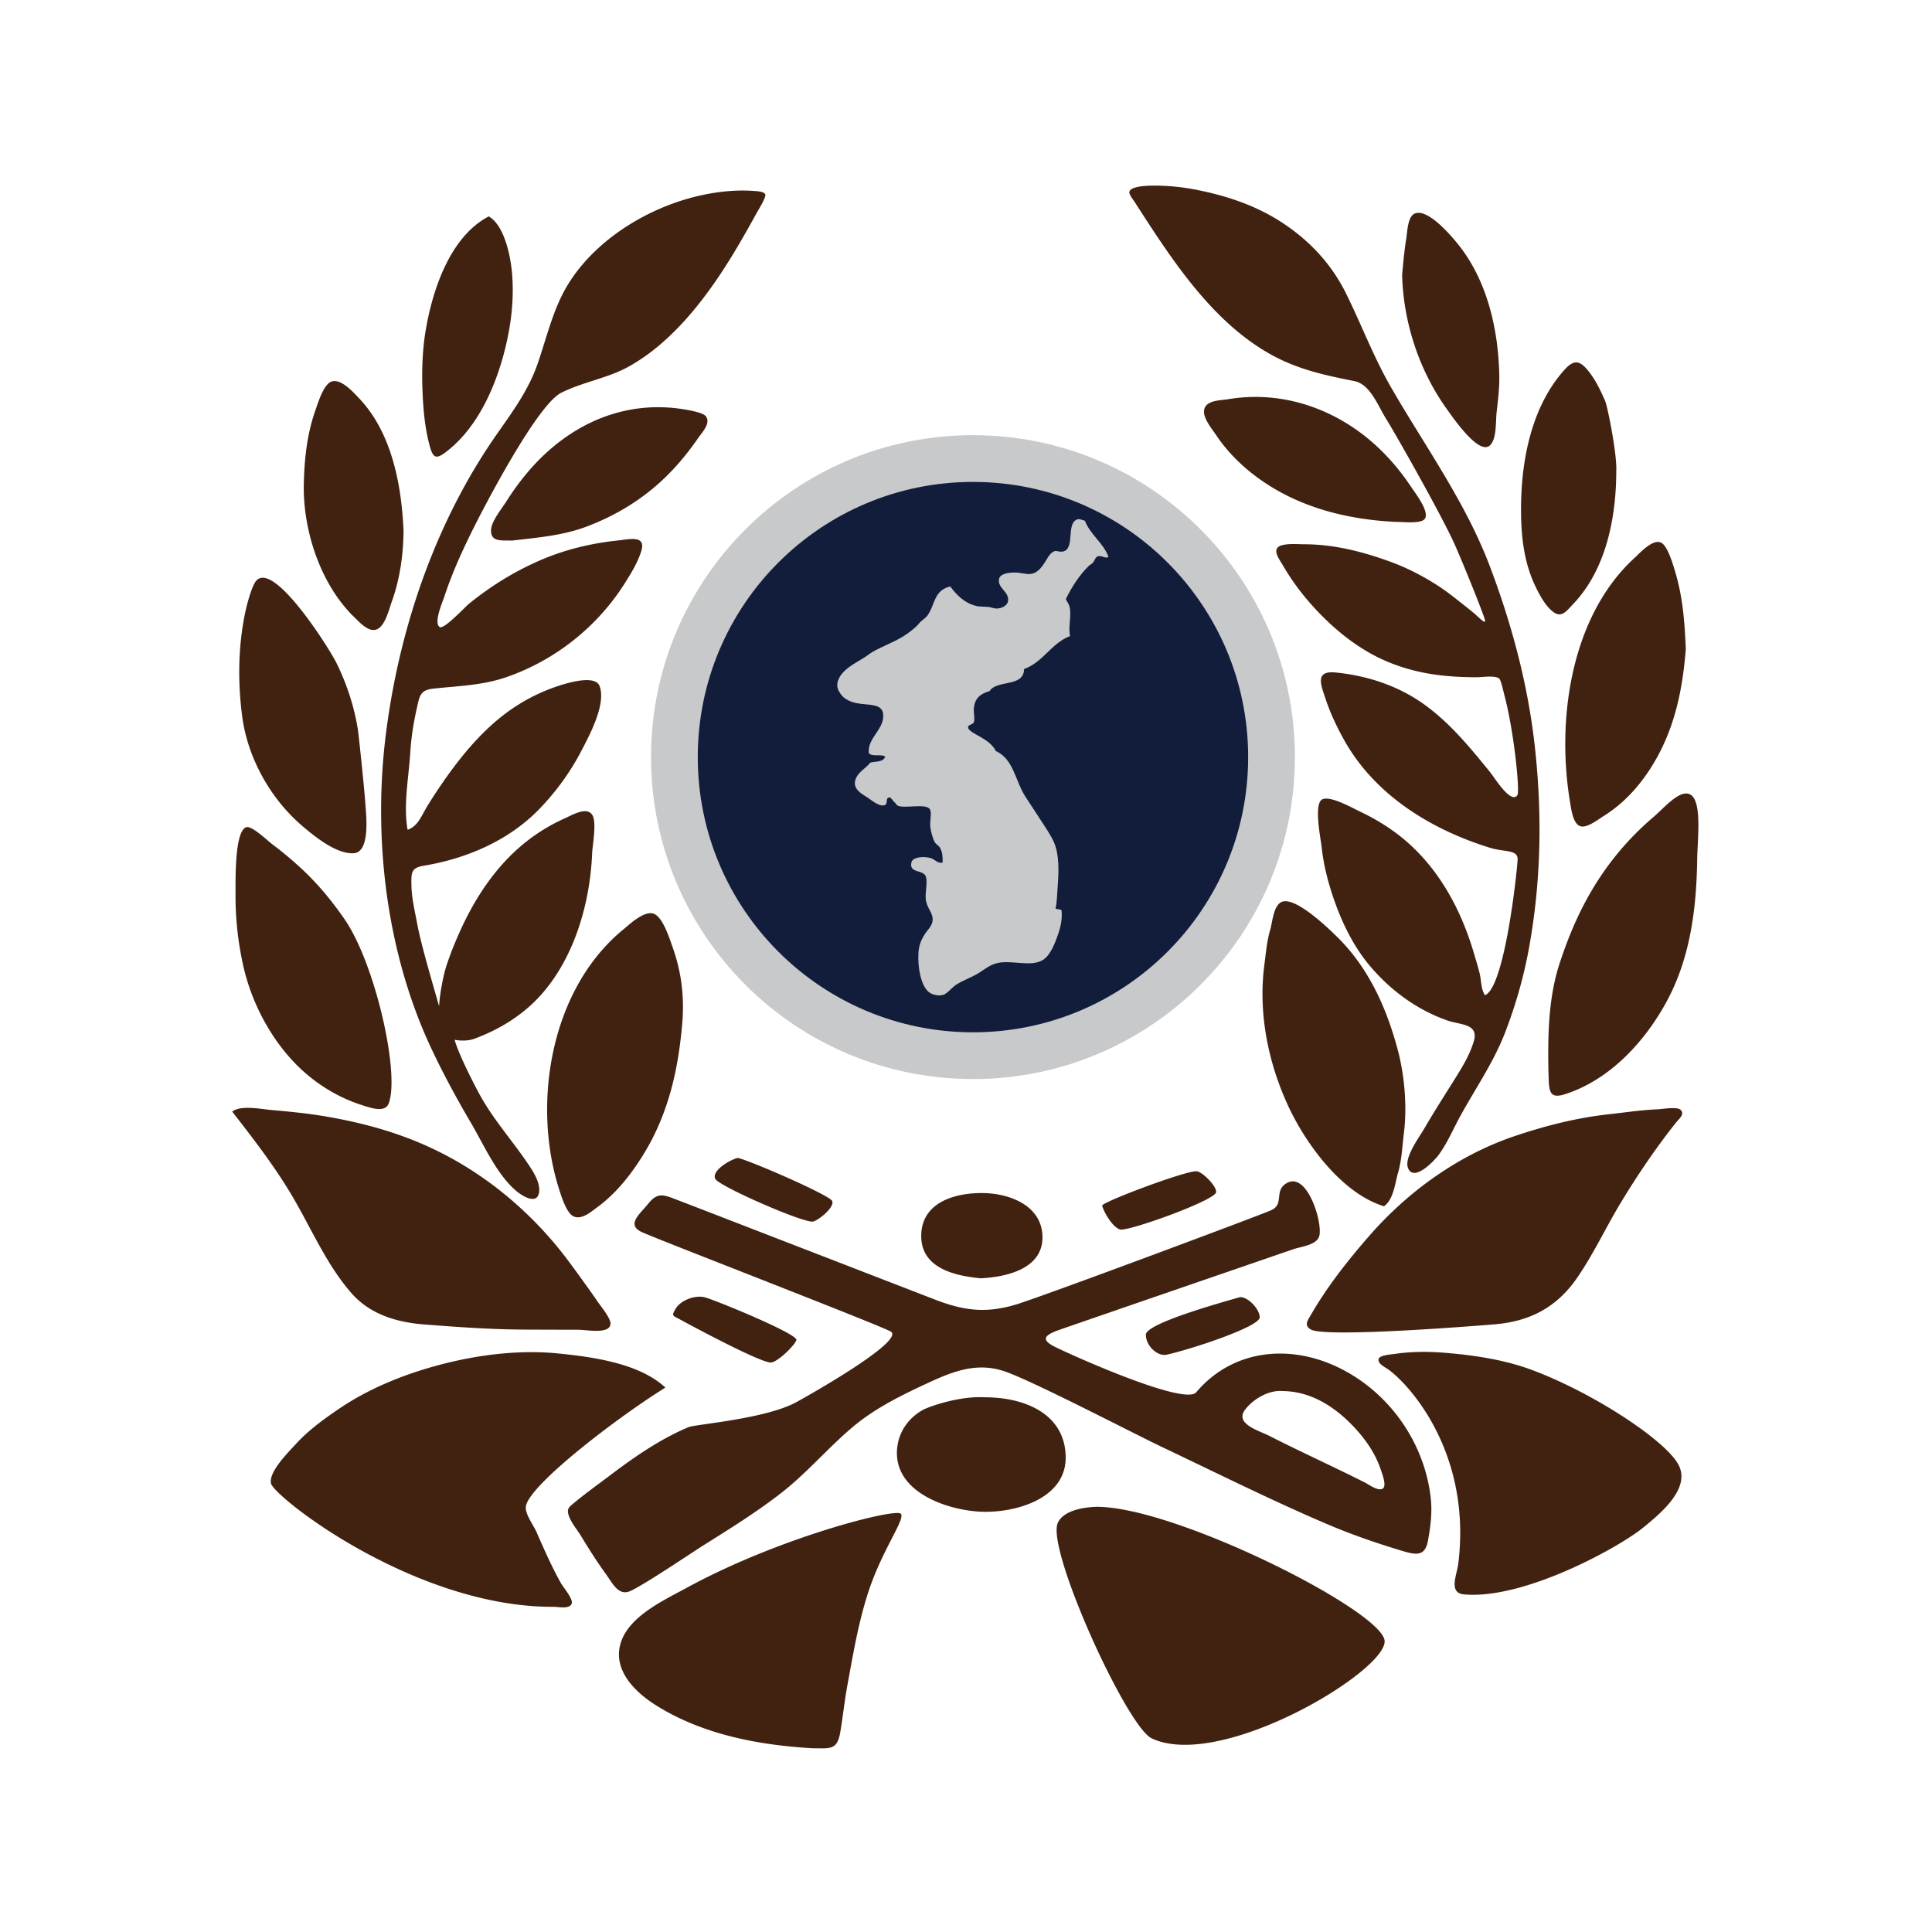
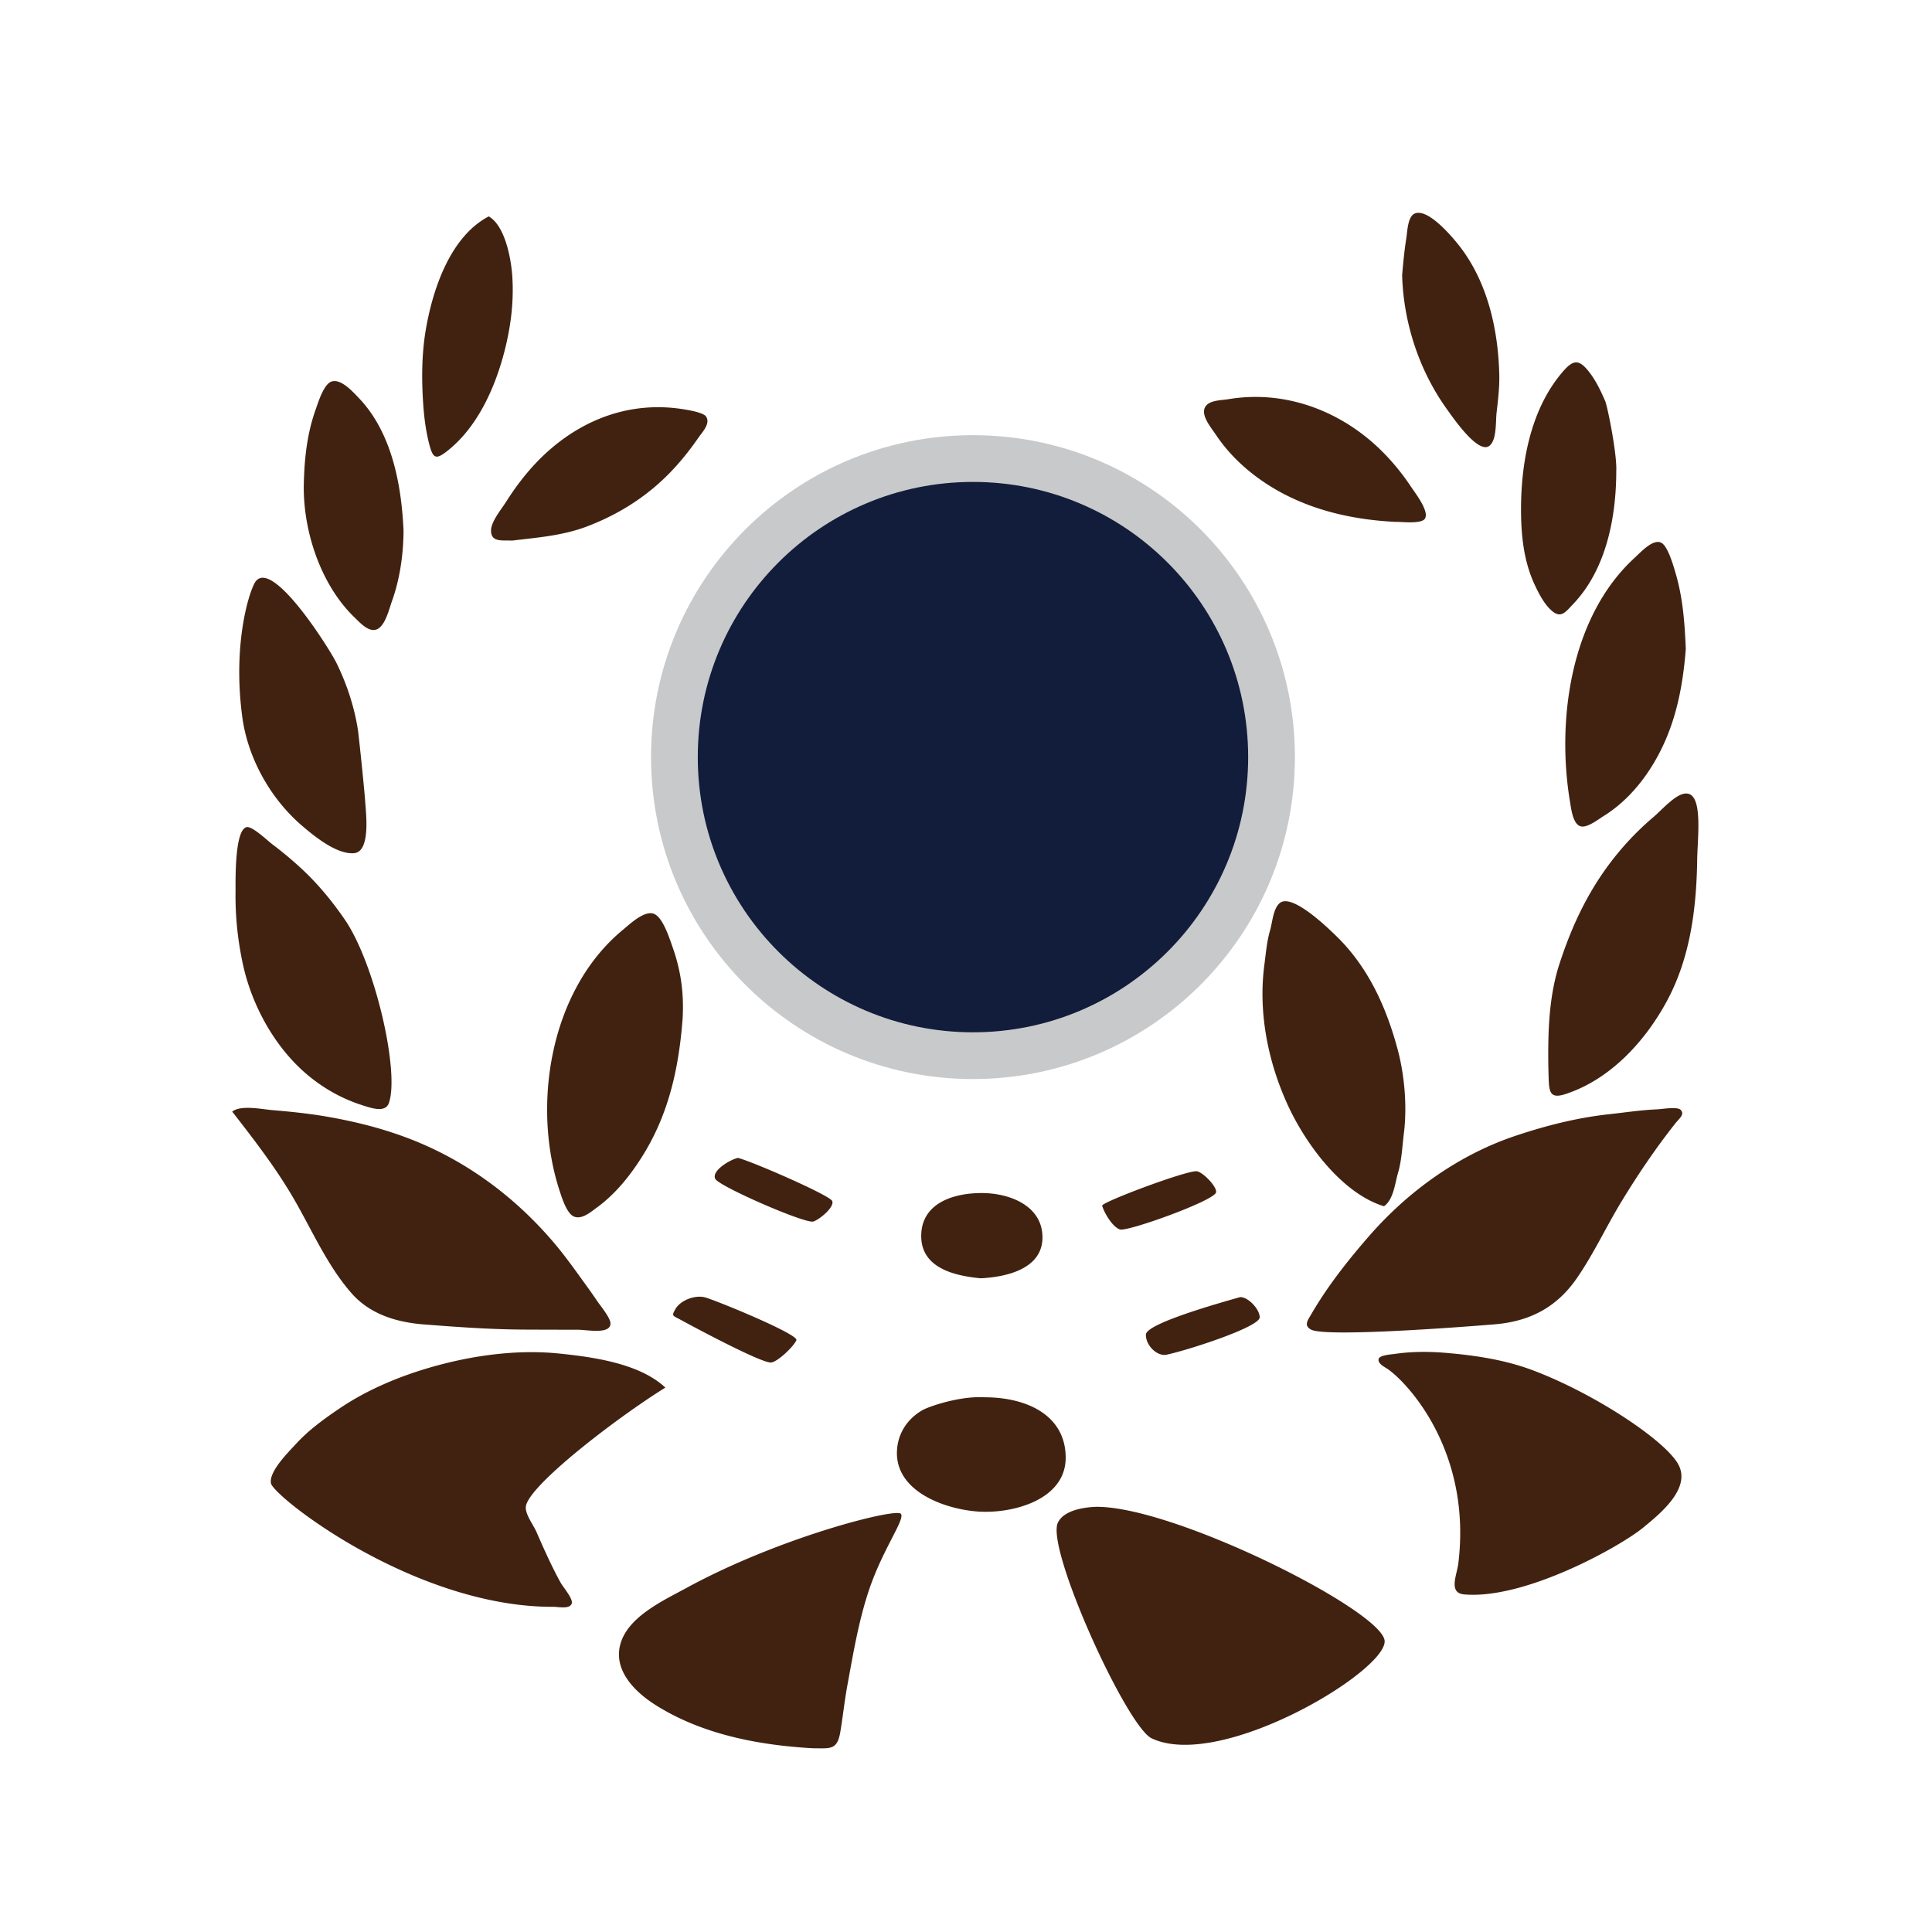
<svg xmlns="http://www.w3.org/2000/svg" xml:space="preserve" width="900" height="900" viewBox="0 0 900 900">
-   <path d="M189.873 386.536c4.878-1.602 6.642-6.905 9.144-10.966a249 249 0 0 1 9.722-14.61c6.11-8.507 12.833-16.6 20.659-23.589 7.98-7.124 16.736-12.586 26.723-16.426 4.707-1.81 20.92-7.486 23.208-1.314 3.155 8.512-4.949 23.352-8.793 30.685-5.044 9.627-11.542 18.48-19.06 26.312-14.272 14.867-33.924 23.307-54.073 26.658-5.84.97-5.844 3.14-5.745 8.942.106 6.177 1.53 11.85 2.644 17.865 1.898 10.258 7.397 28.58 10.24 38.635.387-6.714 2.15-15.142 3.68-19.65 1.844-5.436 4.002-10.765 6.395-16.003 5.3-11.594 11.998-22.548 20.709-31.913 8.011-8.613 17.392-15.344 28.117-20.112 3.32-1.476 9.77-5.362 12.413-1.505 2.261 3.303.144 14.114-.022 18.073-.997 23.777-8.675 50.047-25.399 67.54-8.096 8.47-18.57 14.744-29.5 18.743-4.294 1.571-9.161.453-9.161.453 1.687 6.229 8.176 19.03 11.217 24.703 6.296 11.749 14.766 21.168 22.235 32.015 2.47 3.589 6.319 9.136 5.96 13.794-.528 6.834-7.817 2.435-10.97-.31-9.01-7.836-14.802-21.213-20.769-31.366-6.666-11.347-12.826-22.676-18.433-34.582-21.033-44.649-27.406-98.071-21.226-146.872 6.252-49.384 23.25-99.032 51.915-139.842 7.092-10.097 14.453-20.229 18.577-31.974 3.724-10.605 6.342-21.76 11.286-31.894 10.282-21.077 32.137-36.482 53.674-43.858 11.117-3.808 24.163-6.12 35.965-5.212 1.216.094 4.793.2 5.307 1.631.462 1.29-3.237 7.203-3.88 8.372-2.956 5.369-5.98 10.754-9.097 16.03-12.39 20.98-28.99 43.76-50.702 55.808-9.846 5.463-21.343 7.09-31.448 12.204-10.852 5.49-34.143 49.824-40.052 61.541-5.417 10.742-10.521 21.784-14.287 33.227-.859 2.611-5.173 12.398-2.22 14.33 1.951 1.28 11.81-9.362 13.777-10.954 9.955-8.05 20.692-14.728 32.41-19.868 11.806-5.182 24.063-8.162 36.855-9.507 5.289-.556 13.177-2.591 10.89 4.869-1.664 5.423-4.8 10.483-7.816 15.238-12.819 20.218-32.353 35.687-54.95 43.536-11.22 3.898-22.507 4.106-34.152 5.383-6.206.68-6.413 3.541-7.682 9.214-1.57 7.013-2.603 13.538-3.044 20.713-.713 11.616-3.284 24.238-1.242 35.813M597.47 648c-6.383-.556-13.647 3.688-17.43 8.65-5.073 6.658 6.46 9.782 11.3 12.249 14.689 7.484 29.724 14.278 44.442 21.7 1.892.955 6.43 4.368 8.47 2.76 1.804-1.42-.54-7.295-1.122-9.015-2.188-6.474-6.098-12.499-10.587-17.592-9.146-10.378-20.868-18.601-35.073-18.752m-226.647 5.252c6.657-3.615 49.806-28.06 44.365-32.814-2.242-1.96-111.41-44.036-116.58-46.655-6.924-3.508-.198-8.549 3.302-12.971 4.529-5.724 7.378-4.2 13.848-1.742 7.064 2.686 98.334 38.054 119.977 46.395 13.43 5.176 23.738 6.397 37.62 2.214 11.818-3.562 113.338-41.465 118.772-43.892 6.05-2.703 1.61-8.533 6.468-12.116 9.992-7.373 17.647 17.72 15.994 24.055-1.127 4.319-8.448 4.95-12.176 6.23-7.152 2.457-103.896 35.749-108.964 37.547-6.999 2.482-8.892 4.585-1.605 8.117 10.808 5.24 60.181 27.105 65.383 20.971 16.985-20.031 43.494-22.649 66.426-11.475 23.5 11.451 39.896 34.802 42.829 60.583.765 6.722-.058 13.358-1.27 19.979-1.361 7.413-5.465 6.747-12.021 4.778-11.612-3.488-23.203-7.458-34.366-12.205-26.3-11.186-52.012-24.077-77.842-36.328-12.105-5.74-60.355-30.874-73.2-35.16-12.458-4.159-23.304-.164-34.87 5.181-12.351 5.709-24.92 11.8-35.41 20.58-11.58 9.691-21.388 21.428-33.3 30.74-11.467 8.963-23.928 16.71-36.237 24.439-5.58 3.504-28.372 18.907-34.493 21.528-5.424 2.322-8.213-3.827-11.194-7.921-4.154-5.71-7.914-11.687-11.582-17.717-1.762-2.897-4.67-6.32-5.734-9.542-1.09-3.306.103-3.96 2.607-6.052 5.25-4.388 10.89-8.394 16.345-12.522 11.523-8.716 23.483-17.061 36.882-22.675 3.1-1.3 35.753-3.798 50.026-11.55M691.758 463.624c9.16-3.676 14.828-56.634 15.197-63.011.29-5.036-5.876-3.514-12.944-5.708-27.462-8.522-53.586-24.507-67.942-50.312-3.284-5.904-6.318-12.289-8.456-18.691-2.34-7.002-5.206-13.583 4.551-12.627 14.664 1.439 29.034 6.122 41.072 14.724 12.227 8.735 21.543 20.197 30.947 31.744 1.877 2.304 9.668 15.09 12.686 10.659 1.164-1.707-1.465-29.35-6.135-46.83-.57-2.131-1.528-7.148-2.607-7.696-2.547-1.293-7.695-.378-10.383-.385-15.073-.035-28.84-1.711-42.796-7.854-13.31-5.858-24.98-15.718-34.536-26.545-4.855-5.502-9.38-11.765-13.025-18.129-1.063-1.853-3.965-5.546-2.358-7.716 1.818-2.458 9.761-1.698 12.157-1.706 14.035-.044 27.463 3.38 40.513 8.14 7.246 2.642 13.986 6.056 20.551 10.143a100 100 0 0 1 8.533 5.98c1.656 1.29 9.289 7.26 10.714 8.598 4.189 3.933 4.951 4.257 3.864 1.157-2.634-7.52-10.477-26.675-13.715-33.956-5.89-13.24-27.876-52.054-32.035-58.647-3.7-5.871-7.276-15.938-14.648-17.41-14.048-2.806-26.67-5.481-39.403-12.666-27.658-15.605-46.241-44.838-63.032-70.844-.602-.932-2.016-2.72-2.362-3.903-1.06-3.627 9.396-3.694 11.937-3.672 7.622.064 14.254.863 21.651 2.443 13.566 2.896 26.572 7.47 38.233 15.274 12.555 8.401 22.4 19.072 29.1 32.625 7.17 14.51 12.791 29.548 20.916 43.632 15.813 27.416 34.668 53.411 45.962 83.198 10.096 26.632 17.567 54.306 20.848 82.685 3.705 32.054 3.183 64.324-2.686 96.062-2.4 12.981-6.097 25.82-10.806 38.144-5.35 14.006-13.706 26.044-20.91 39.107-3.385 6.137-6.128 12.812-10.314 18.467-2.16 2.92-11.841 12.907-14.27 5.769-1.638-4.822 5.419-14.286 7.641-18.118 4.212-7.264 8.735-14.336 13.19-21.454 3.794-6.055 8.005-12.548 9.96-19.503 2.235-7.964-6.426-7.351-12.25-9.372-13.997-4.855-26.223-13.78-35.813-24.98-8.565-10.002-14.286-22.34-18.272-34.8-2.211-6.911-3.873-13.999-4.64-21.221-.397-3.746-3.775-20.013.316-22.051 3.673-1.833 13.92 3.944 17.205 5.503 6.366 3.023 12.363 6.52 17.974 10.803 12.362 9.435 21.656 22.104 28.225 36.117 2.87 6.125 5.296 12.67 7.197 19.116.934 3.164 1.93 6.358 2.717 9.562.784 3.185.578 7.403 2.48 10.155" style="fill:#412210;fill-opacity:1;fill-rule:nonzero;stroke:none;stroke-width:1.142" />
  <path d="M309.948 646.402c-21.615 13.375-62.535 44.56-64.916 54.987-.806 3.525 3.39 8.852 4.837 12.164 3.5 8.006 7.05 16.022 11.276 23.676 1.14 2.065 5.814 7.463 5.217 9.64-.796 2.905-6.216 1.643-8.443 1.652-64.934.292-130.607-51.463-131.706-57.566-.992-5.512 8.22-14.566 11.652-18.31 5.909-6.446 12.897-11.513 20.098-16.402 13.133-8.919 28.216-15.184 43.448-19.52 18.665-5.31 39.444-8.18 58.816-6.215 15.712 1.595 37.661 4.533 49.72 15.894M510.927 701.93c36.973 0 133.071 48.532 134.081 62.426 1.025 14.116-76.4 60.643-108.526 45.422-11.623-5.508-49.257-88.222-43.71-100.377 2.738-6 12.563-7.333 18.155-7.471M108.172 517.833c3.99-3.216 13.853-1.104 18.585-.708 8.276.693 16.805 1.56 24.994 2.958 13.33 2.275 26.473 5.548 39.11 10.427 26.214 10.121 48.846 26.883 67.028 48.223 4.711 5.529 8.969 11.427 13.218 17.315 2.352 3.26 4.732 6.518 6.972 9.858 1.505 2.246 6.258 7.896 6.305 10.54.093 5.324-10.904 3.001-15.185 2.997a6204 6204 0 0 1-24.858-.064c-15.764-.08-31.158-1.183-46.85-2.407-12.687-.99-25.043-4.67-33.685-14.478-11.22-12.737-18.32-29.153-26.762-43.744-8.419-14.554-18.572-27.681-28.873-40.917M610.663 619.343c-3.44-1.949-1.429-4.353.23-7.218 7.567-13.067 17.252-25.303 27.165-36.639 18.195-20.804 41.736-37.648 68.049-46.427 14.259-4.757 28.533-8.38 43.529-10.02 7.46-.816 14.872-1.956 22.378-2.272 2.165-.091 9.206-1.303 10.784.154 2.27 2.097-.577 4.157-2.263 6.284-9.268 11.698-17.45 23.8-25.208 36.556-7.174 11.793-12.957 24.408-20.848 35.784-9.359 13.49-21.841 19.993-38.093 21.366-4.463.377-78.628 6.451-85.723 2.432M646.915 638.074c-1.529-1.125-5.161-2.658-4.71-4.967.368-1.878 6.149-2.194 7.469-2.39 7.71-1.144 15.755-1.172 23.51-.529 13.845 1.15 27.749 3.224 40.762 8.105 28.358 10.637 61.415 32.387 67.785 43.714 6.35 11.29-8.487 23.218-16.272 29.61-10.851 8.908-55.115 33.58-83.366 31.123-7.526-.655-3.419-8.979-2.752-14.424 6.21-50.765-21.982-82.56-32.427-90.242M378.684 814.41c-25.314-1.434-51.762-6.445-73.5-20.274-9.971-6.343-20.487-17.03-15.629-29.943 4.416-11.736 19.923-18.852 30.061-24.385 43.626-23.806 97.2-37.216 99.974-34.684 2.423 2.208-8.311 16.311-14.757 35.525-4.865 14.494-7.318 29.395-10.073 44.343-1.343 7.29-2.096 14.603-3.323 21.9-1.436 8.545-4.806 7.519-12.754 7.519M644.718 561.928c-19.917-6.126-36.81-29.521-44.996-47.532-9.154-20.137-13.632-42.947-10.725-64.984.728-5.513 1.135-10.885 2.708-16.236 1.035-3.52 1.407-10.31 4.681-12.659 5.836-4.187 22.27 11.747 26.583 15.999 14.556 14.348 22.855 32.805 28.077 52.22 3.28 12.198 4.49 26.679 2.937 39.208-.742 5.994-.999 12.517-2.702 18.314-1.437 4.896-2.089 12.53-6.563 15.67M318.003 474.374c-1.736 23.02-6.439 44.743-18.97 64.553-5.691 8.998-12.407 17.35-21.066 23.654-2.768 2.015-6.95 5.707-10.668 4.102-3.317-1.43-5.596-8.844-6.642-12.056-13.029-39.956-4.402-93.59 29.581-121.538 3.162-2.6 10.136-9.332 14.598-7.31 4.066 1.841 7.079 11.462 8.41 15.213 3.868 10.88 5.398 21.264 4.757 33.382M790.603 401.56c-.429 22.24-3.326 44.785-14.068 64.714-10.125 18.784-26.439 36.638-47.368 43.41-6.912 2.236-7.516-.82-7.733-7.101a322 322 0 0 1-.12-18.533c.27-11.633 1.48-23.75 5.08-34.856 6.71-20.708 15.805-38.972 30.408-55.437 4.23-4.77 8.795-9.198 13.651-13.33 3.378-2.875 9.316-9.61 13.763-10.63 9.797-2.248 6.387 20.8 6.387 31.763M181.117 513.934c-1.648 4.525-8.148 2.244-11.85 1.085-9.023-2.825-17.189-7.223-24.581-13.113-15.935-12.698-27.226-32.867-31.51-52.628-2.435-11.234-3.582-22.208-3.453-33.719.05-4.477-.6-28.974 5.185-30.256 2.561-.568 9.9 6.447 11.93 7.977A172 172 0 0 1 140.82 405c7.488 7.007 13.95 14.872 19.756 23.311 14.162 20.589 25.726 71.377 20.54 85.622M785.313 302.295c-1.562 19.956-5.515 38.657-16.547 55.797-5.612 8.721-12.895 16.578-21.74 22.057-2.327 1.442-7.407 5.462-10.506 4.825-3.77-.774-4.587-8.127-5.095-11.14-6.445-38.104.097-86.637 30.138-114.06 2.56-2.337 8.547-9.036 12.396-6.904 3.048 1.687 5.555 10.623 6.494 13.786 3.53 11.878 4.324 23.333 4.86 35.639M170.149 373.786c.385 5.471 2.51 23.074-5.277 23.667-8.093.618-18.518-7.952-24.196-12.816-14.767-12.651-25.272-31.61-27.819-50.664-4.686-35.051 3.632-59.702 6.26-63.144 8.03-10.511 34.37 31.408 37.58 37.92 4.782 9.7 8.33 20.384 10.005 31.077.42 2.674 3.036 27.75 3.447 33.96M752.92 219.244c0 21.514-4.59 45.872-20.031 62.094-3.503 3.682-5.64 6.894-9.906 3.264-3.541-3.012-6.11-8.016-8.053-12.174-4.896-10.48-6.248-21.998-6.367-33.423-.235-22.62 4.164-48.115 19.441-65.846 4.758-5.521 7.436-5.99 12.05-.169 3.356 4.232 5.496 8.815 7.646 13.702 1.193 2.713 5.59 24.95 5.22 32.552M187.98 247.11c-.038 10.973-1.682 22.65-5.415 32.997-1.27 3.518-2.987 11.06-6.734 12.932-3.851 1.925-8.15-2.988-10.714-5.458-15.82-15.231-24.1-40.603-23.587-62.26.281-11.894 1.52-23.36 5.547-34.642 1.146-3.21 3.757-11.833 7.436-12.967 4.415-1.363 9.87 4.802 12.64 7.693 15.356 16.038 19.885 40.388 20.827 61.706M650.17 243.116c-21.451-1.044-42.682-6.116-60.787-18.132-8.948-5.938-16.916-13.4-22.902-22.355-1.946-2.91-6.406-8.181-5.496-11.917 1.068-4.38 7.522-4.135 11.162-4.745 22.405-3.754 44.689 2.659 62.66 16.396 8.82 6.74 16.48 15.286 22.603 24.528 1.94 2.928 8.591 11.437 6.341 14.767-1.736 2.572-10.953 1.355-13.582 1.458M238.588 251.825c-4.693-.211-9.979.908-9.842-4.85.1-4.116 4.884-9.85 7.04-13.255 5.862-9.252 12.753-17.796 21.11-24.915 16.443-14.008 36.54-21.132 58.191-18.615 2.513.292 12.19 1.604 13.758 3.76 2.357 3.24-1.743 7.417-3.484 9.933-6.364 9.2-13.467 17.4-22.183 24.453-8.917 7.213-18.757 12.687-29.447 16.796-11.396 4.379-23.12 5.248-35.143 6.693M458.55 650.912c19.102-.063 37.765 7.92 37.888 28.007.122 19.917-25.05 26.388-41.059 25.2-15.68-1.165-39.287-9.685-37.46-29.342.725-7.79 5.193-14.113 11.89-17.927 2.584-1.471 16.916-6.628 28.741-5.938M227.676 100.805c7.661 4.412 10.44 19.84 10.964 27.842.68 10.403-.324 20.4-2.56 30.483-4.07 18.357-12.524 39.112-27.884 51.076-4.899 3.816-6.405 3.508-8.046-2.573-1.647-6.103-2.504-12.435-2.956-18.727-.825-11.493-.811-23.648 1.111-35.037 3.168-18.77 11.298-43.605 29.37-53.064M653.168 128.13c.51-5.766 1.03-11.463 1.952-17.182.49-3.055.603-10.04 3.916-11.468 6.136-2.649 17.43 10.795 20.639 14.878 13.289 16.908 18.269 39.195 18.75 60.338.138 5.937-.612 11.757-1.269 17.64-.455 4.086.126 12.403-3.2 15.24-5.177 4.417-16.985-12.866-19.869-16.872-12.971-18.016-20.322-40.353-20.92-62.574M456.868 595.48c-12.352-1.15-28.341-4.863-27.711-20.576.608-15.171 16.332-19.375 29.121-19.125 12.114.236 26.977 5.797 27.342 20.145.39 15.291-17.046 18.975-28.752 19.556M371.002 624.23c-.96 2.731-8.6 10.073-11.71 10.474-4.467.577-39.51-18.398-42.429-20.001-3.524-1.938-4.155-1.52-2.202-4.922 2.428-4.228 9.34-6.609 13.71-5.427 5.282 1.425 43.2 17.023 42.63 19.876M577.688 604.247c3.79-.098 9.13 5.654 9.136 9.4.008 4.534-33.32 15.292-43.337 17.409-4.476.945-9.796-4.347-9.68-9.356.115-5.05 32.854-14.33 43.88-17.453M513.433 561.668c-.56-1.547 39.033-16.412 43.985-16.051 2.708.197 9.504 7.058 9.085 9.794-.588 3.845-41.232 18.457-44.777 17.317-3.463-1.113-7.35-7.719-8.294-11.06M343.746 539.41c5.356 1.106 43.073 17.432 43.961 20.126 1.008 3.056-6.426 8.872-8.875 9.501-3.988 1.024-43.993-16.465-45.639-19.88-1.896-3.935 7.443-9.186 10.553-9.747" style="fill:#412210;fill-opacity:1;fill-rule:nonzero;stroke:none;stroke-width:1.142" />
  <path d="M603.215 352.693c0 82.827-67.144 149.97-149.97 149.97-82.827 0-149.97-67.143-149.97-149.97 0-82.826 67.143-149.971 149.97-149.971 82.826 0 149.97 67.145 149.97 149.97" style="fill:#c8c9ca;fill-opacity:1;fill-rule:evenodd;stroke:none;stroke-width:1.142" />
  <path d="M581.44 352.693c0 70.8-57.394 128.194-128.194 128.194S325.05 423.493 325.05 352.693s57.395-128.194 128.195-128.194S581.44 281.894 581.44 352.693" style="fill:#121d3c;fill-opacity:1;fill-rule:evenodd;stroke:none;stroke-width:1.142" />
-   <path d="M502.005 241.879h1.13c.768.217 1.45.522 2.255.705 2.558 6.654 8.754 10.42 10.997 16.92-1.624.746-2.883-.718-4.653-.424-1.513.252-1.572 1.765-2.538 2.96-.492.612-1.454 1.057-2.114 1.693-4.093 3.932-8.03 10.004-10.575 15.368.468 1.118 1.14 1.785 1.551 2.96 1.393 3.988-.596 9.658.423 14.241-8.86 3.406-12.437 12.096-21.43 15.369-.117 8.673-12.747 4.831-16.075 10.292-4.165 1.121-6.971 3.241-7.331 8.179-.15 2.049.585 4.783 0 6.345-.431 1.149-2.614.972-2.68 2.255-.082 1.627 3.916 3.469 5.217 4.23 3.502 2.047 5.931 3.592 7.755 6.91 8.316 3.82 8.911 13.727 13.676 21.148 2.185 3.401 4.622 6.978 6.909 10.575 2.293 3.606 4.908 7.204 6.486 10.857 2.416 5.591 2.268 13.207 1.691 20.584-.283 3.636-.263 6.945-.986 10.151.716.553 2.399.139 2.82.988.491 5.151-1.038 9.615-2.538 13.535-1.412 3.693-3.406 8.038-6.626 9.73-5.03 2.639-12.013.345-18.613.845-4.885.37-7.34 2.857-10.997 5.076-3.581 2.174-7.296 3.29-10.574 5.499-1.651 1.113-3.89 3.906-5.64 4.511-2.664.92-5.766-.314-6.91-1.269-3.63-3.029-5.176-11.288-4.793-18.187.201-3.63 1.347-6.14 2.68-8.319 1.518-2.485 3.82-4.193 3.947-7.05.156-3.511-2.925-5.642-3.243-10.01-.21-2.884.86-7.365.14-10.011-.994-3.661-8.133-1.465-6.767-6.909.632-2.52 6.18-2.836 9.165-1.833 1.877.632 3.14 2.66 5.357 1.974.06-2.736-.126-4.974-1.269-6.909-.612-1.038-1.789-1.488-2.396-2.537-.938-1.623-1.905-5.08-2.115-7.474-.234-2.657.9-6.522-.282-8.036-2.087-2.673-11.907.009-14.945-1.552-.374-.192-.575-.644-.987-1.128-.346-.406-.777-.733-.988-.987-.657-.792-1.267-2.053-2.397-1.551-1.058.47-.233 2.794-1.409 3.383-2.357 1.184-6.175-2.105-7.896-3.242-2.906-1.92-7.905-4.266-5.64-9.306 1.401-3.114 4.42-4.34 6.627-7.19 2.639-.604 6.283-.203 6.909-2.82-1.802-1.296-5.89.287-7.614-1.552-.745-7.386 7.751-11.29 6.627-18.611-.622-4.044-5.609-3.85-10.152-4.37-4.231-.486-7.727-1.794-9.729-4.794-.324-.485-.495-.921-.845-1.41-.296-.411-.29-.991-.564-1.833v-1.55c1.157-5.99 8.061-9.18 12.548-11.986 1.429-.893 2.656-1.94 3.948-2.678 4.575-2.615 9.545-4.349 13.959-7.05 2.035-1.246 4.125-2.802 6.062-4.513.888-.783 1.606-1.827 2.538-2.679.985-.899 2.07-1.547 2.82-2.537 3.77-4.987 2.86-11.768 10.715-13.677 3.09 4.088 6.521 7.6 11.844 9.024 1.908.51 3.697.298 6.204.564 1.063.112 2.286.74 3.666.705 2.467-.064 4.886-1.445 5.216-3.384.745-4.368-4.789-6.009-4.229-10.152.351-2.602 4.027-3.243 7.472-3.243 2.374 0 4.871.788 6.769.705 3.702-.16 5.685-3.243 7.19-5.499 1.006-1.508 2.507-4.876 4.793-5.216.916-.137 2.365.654 3.948.14 5.385-1.745.925-13.16 6.486-14.943" style="fill:#c8c9ca;fill-opacity:1;stroke:none;stroke-width:1.744;stroke-opacity:1" />
</svg>